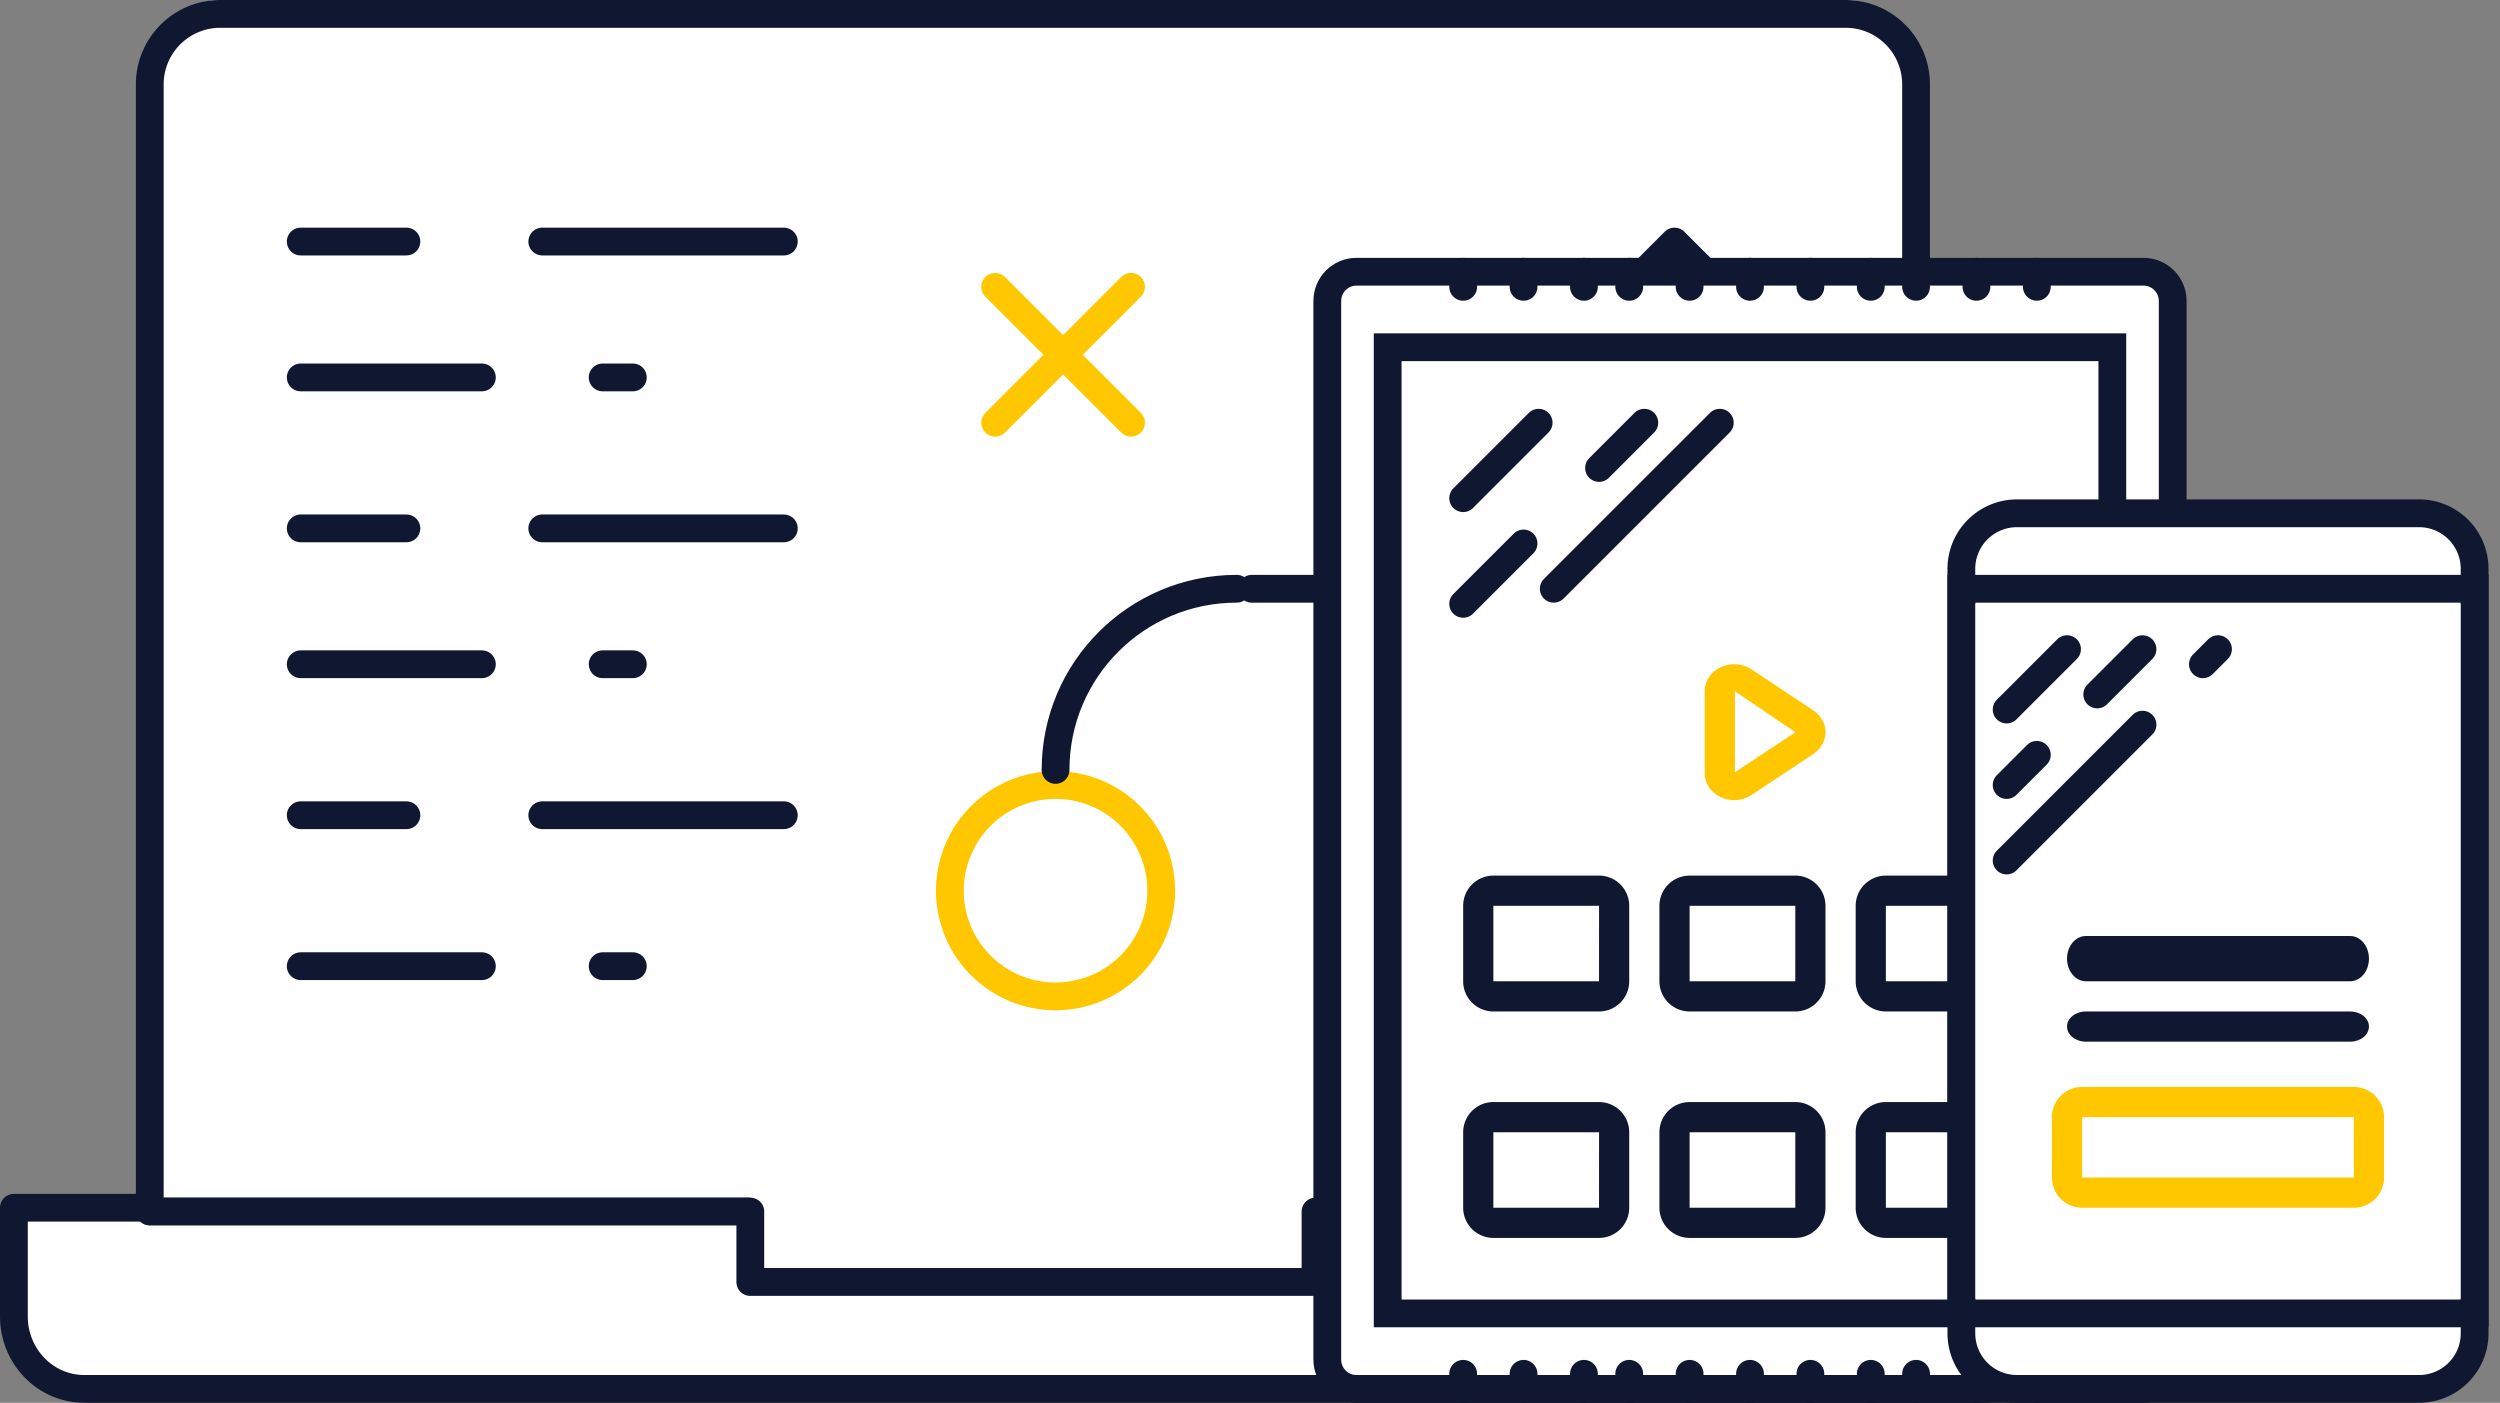
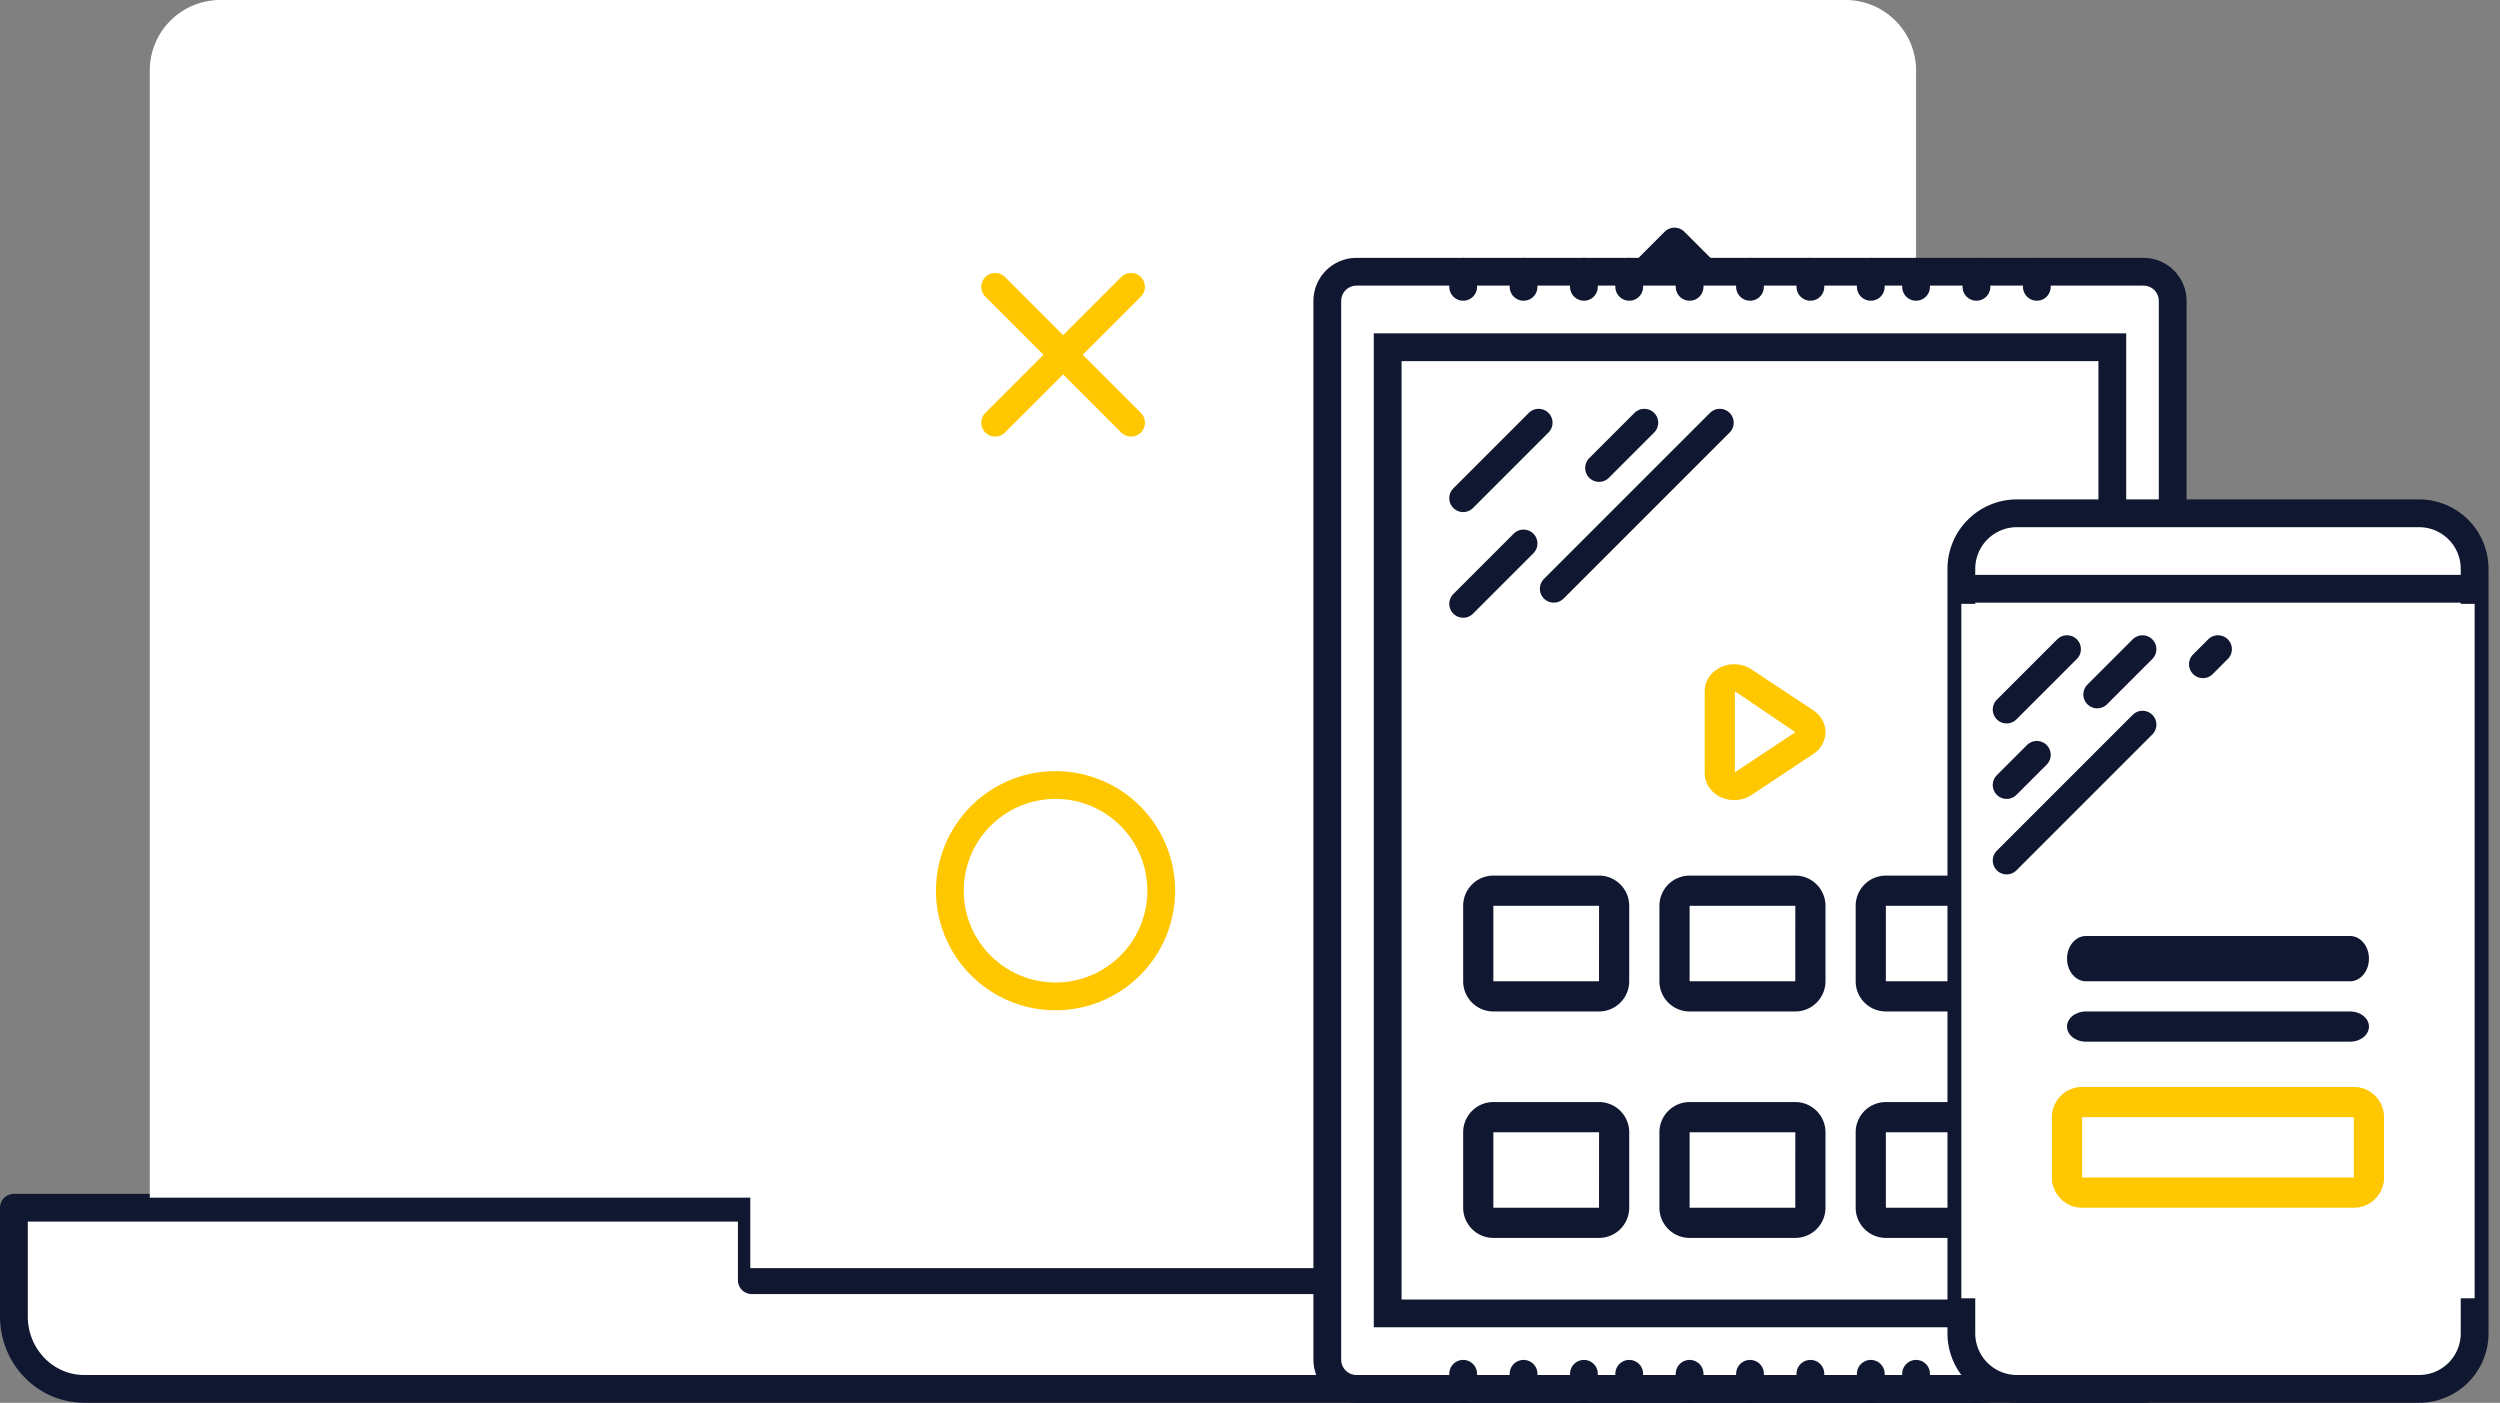
<svg xmlns="http://www.w3.org/2000/svg" width="180" height="101">
  <rect width="100%" height="100%" fill="#808080" stroke="none" />
  <g fill="none" fill-rule="evenodd">
    <path d="M94.61 86.957v5.217H54.13v-5.217H1v7.826C1 97.665 3.264 100 6.06 100h136.62c2.795 0 5.06-2.335 5.06-5.217v-7.826H94.61z" fill="#FFF" fill-rule="nonzero" />
    <path d="M94.61 86.957v5.217H54.13v-5.217H1v7.826C1 97.665 3.264 100 6.06 100h136.62c2.795 0 5.06-2.335 5.06-5.217v-7.826H94.61z" stroke="#101730" stroke-width="2" stroke-linecap="round" stroke-linejoin="round" />
    <path d="M54.022 86.232v5.072h40.695v-5.072h43.24V5.072A5.078 5.078 0 0 0 132.87 0h-117a5.078 5.078 0 0 0-5.087 5.072v81.16h43.239z" fill="#FFF" fill-rule="nonzero" />
-     <path d="M54.022 87.232v5.072h40.695v-5.072h43.24V6.072A5.078 5.078 0 0 0 132.87 1h-117a5.078 5.078 0 0 0-5.087 5.072v81.16h43.239z" stroke="#101730" stroke-width="2" stroke-linecap="round" stroke-linejoin="round" />
    <path d="M83.609 64.13A7.608 7.608 0 0 1 76 71.74a7.608 7.608 0 0 1-7.609-7.61A7.608 7.608 0 0 1 76 56.522a7.608 7.608 0 0 1 7.609 7.608z" stroke="#FFC700" stroke-width="2" stroke-linecap="round" stroke-linejoin="round" />
-     <path d="M76 55.435c0-7.21 5.833-13.044 13.043-13.044M120.565 30.435c0 7.21-5.833 13.043-13.043 13.043M90.13 42.391h17.392" stroke="#101730" stroke-width="2" stroke-linecap="round" />
    <path d="M71.652 30.435l9.783-9.783M81.435 30.435l-9.783-9.783" stroke="#FFC700" stroke-width="2" stroke-linecap="round" />
    <path d="M115.13 68.478l9.783-9.782M124.913 68.478l-9.783-9.782M120.565 17.391L112.957 25M120.565 17.391v13.044M120.565 17.391L128.174 25" stroke="#101730" stroke-width="2" stroke-linecap="round" />
-     <path d="M21.652 17.391h7.609M39.043 17.391h17.392M21.652 27.174h13.044M43.391 27.174h2.174M21.652 38.043h7.609M39.043 38.043h17.392M21.652 47.826h13.044M43.391 47.826h2.174M21.652 58.696h7.609M39.043 58.696h17.392M21.652 69.565h13.044M43.391 69.565h2.174" stroke="#101730" stroke-width="2" stroke-linecap="round" stroke-linejoin="round" />
    <path d="M156.435 97.893V21.672c0-1.164-.94-2.107-2.102-2.107H97.667c-1.161 0-2.102.943-2.102 2.107v76.221c0 1.164.94 2.107 2.102 2.107h56.666c1.161 0 2.102-.943 2.102-2.107z" fill="#FFF" />
    <path d="M156.435 97.893V21.672c0-1.164-.94-2.107-2.102-2.107H97.667c-1.161 0-2.102.943-2.102 2.107v76.221c0 1.164.94 2.107 2.102 2.107h56.666c1.161 0 2.102-.943 2.102-2.107z" stroke="#101730" stroke-width="2" stroke-linecap="round" />
-     <path fill="#FFF" d="M99.913 25v69.565h52.174V25z" />
    <path d="M124.865 47.826c-.329 0-.653.07-.947.205-.728.33-1.184 1.005-1.179 1.739v5.895c-.005.734.451 1.408 1.179 1.74a2.287 2.287 0 0 0 2.195-.168l4.445-2.948c.552-.37.877-.953.877-1.572 0-.62-.326-1.202-.878-1.572l-4.444-2.947a2.255 2.255 0 0 0-1.248-.372zm.048 7.777V49.77l4.355 2.95-4.355 2.883z" fill="#FFC700" fill-rule="nonzero" />
    <path d="M115.13 63.043h-7.608a2.176 2.176 0 0 0-2.174 2.174v5.435a2.176 2.176 0 0 0 2.174 2.174h7.608a2.176 2.176 0 0 0 2.174-2.174v-5.435a2.176 2.176 0 0 0-2.174-2.174zm-7.608 7.61v-5.436h7.61l-.002 5.435h-7.608zM129.26 63.043h-7.608a2.176 2.176 0 0 0-2.174 2.174v5.435a2.176 2.176 0 0 0 2.174 2.174h7.609a2.176 2.176 0 0 0 2.174-2.174v-5.435a2.176 2.176 0 0 0-2.174-2.174zm-7.608 7.61v-5.436h7.61l-.001 5.435h-7.609zM143.391 63.043h-7.608a2.176 2.176 0 0 0-2.174 2.174v5.435a2.176 2.176 0 0 0 2.174 2.174h7.608a2.176 2.176 0 0 0 2.174-2.174v-5.435a2.176 2.176 0 0 0-2.174-2.174zm-7.608 7.61v-5.436h7.61l-.002 5.435h-7.608zM115.13 79.348h-7.608a2.176 2.176 0 0 0-2.174 2.174v5.435a2.176 2.176 0 0 0 2.174 2.173h7.608a2.176 2.176 0 0 0 2.174-2.173v-5.435a2.176 2.176 0 0 0-2.174-2.174zm-7.608 7.609v-5.435h7.61l-.002 5.435h-7.608zM129.26 79.348h-7.608a2.176 2.176 0 0 0-2.174 2.174v5.435a2.176 2.176 0 0 0 2.174 2.173h7.609a2.176 2.176 0 0 0 2.174-2.173v-5.435a2.176 2.176 0 0 0-2.174-2.174zm-7.608 7.609v-5.435h7.61l-.001 5.435h-7.609zM143.391 79.348h-7.608a2.176 2.176 0 0 0-2.174 2.174v5.435a2.176 2.176 0 0 0 2.174 2.173h7.608a2.176 2.176 0 0 0 2.174-2.173v-5.435a2.176 2.176 0 0 0-2.174-2.174zm-7.608 7.609v-5.435h7.61l-.002 5.435h-7.608z" fill="#101730" fill-rule="nonzero" />
    <path stroke="#101730" stroke-width="2" stroke-linecap="round" d="M99.913 25v69.565h52.174V25zM105.348 19.565v1.087M109.696 19.565v1.087M114.043 19.565v1.087M117.304 19.565v1.087M121.652 19.565v1.087M126 19.565v1.087M130.348 19.565v1.087M134.696 19.565v1.087M137.957 19.565v1.087M142.304 19.565v1.087M146.652 19.565v1.087M105.348 98.913V100M109.696 98.913V100M114.043 98.913V100M117.304 98.913V100M121.652 98.913V100M126 98.913V100M130.348 98.913V100M134.696 98.913V100M137.957 98.913V100M142.304 98.913V100M146.652 98.913V100M110.783 30.435l-5.435 5.435M118.391 30.435l-3.26 3.26M109.696 39.13l-4.348 4.348M123.826 30.435L111.87 42.39" />
    <path d="M174.173 100h-28.955a4.001 4.001 0 0 1-4-4.001V40.958a4.001 4.001 0 0 1 4-4.001h28.955a4.001 4.001 0 0 1 4 4V96a4.001 4.001 0 0 1-4 4.001z" fill="#FFF" />
    <path d="M174.173 100h-28.955a4.001 4.001 0 0 1-4-4.001V40.958a4.001 4.001 0 0 1 4-4.001h28.955a4.001 4.001 0 0 1 4 4V96a4.001 4.001 0 0 1-4 4.001z" stroke="#101730" stroke-width="2" stroke-linecap="round" />
    <path fill="#FFF" d="M141.217 43.478h36.957v50h-36.957z" />
    <path d="M169.478 86.957h-19.565a2.176 2.176 0 0 1-2.174-2.174v-4.348a2.176 2.176 0 0 1 2.174-2.174h19.565c1.2.001 2.173.974 2.174 2.174v4.348a2.176 2.176 0 0 1-2.174 2.174zm-19.565-6.522v4.348h19.565l-.001-4.348h-19.564z" fill="#FFC700" fill-rule="nonzero" />
    <path d="M169.207 70.652h-19.022c-.75 0-1.359-.73-1.359-1.63 0-.9.608-1.63 1.359-1.63h19.022c.75 0 1.358.73 1.358 1.63 0 .9-.608 1.63-1.358 1.63zM169.207 75h-19.022c-.75 0-1.359-.487-1.359-1.087s.608-1.087 1.359-1.087h19.022c.75 0 1.358.487 1.358 1.087S169.957 75 169.207 75z" fill="#101730" fill-rule="nonzero" />
-     <path stroke="#101730" stroke-width="2" stroke-linecap="round" d="M141.217 42.391h36.957v52.174h-36.957zM144.478 51.087l4.348-4.348m-4.348 9.783l2.174-2.174M151 50l3.26-3.26m-9.782 15.217l9.783-9.783m4.348-4.348l1.087-1.087" />
+     <path stroke="#101730" stroke-width="2" stroke-linecap="round" d="M141.217 42.391h36.957h-36.957zM144.478 51.087l4.348-4.348m-4.348 9.783l2.174-2.174M151 50l3.26-3.26m-9.782 15.217l9.783-9.783m4.348-4.348l1.087-1.087" />
  </g>
</svg>